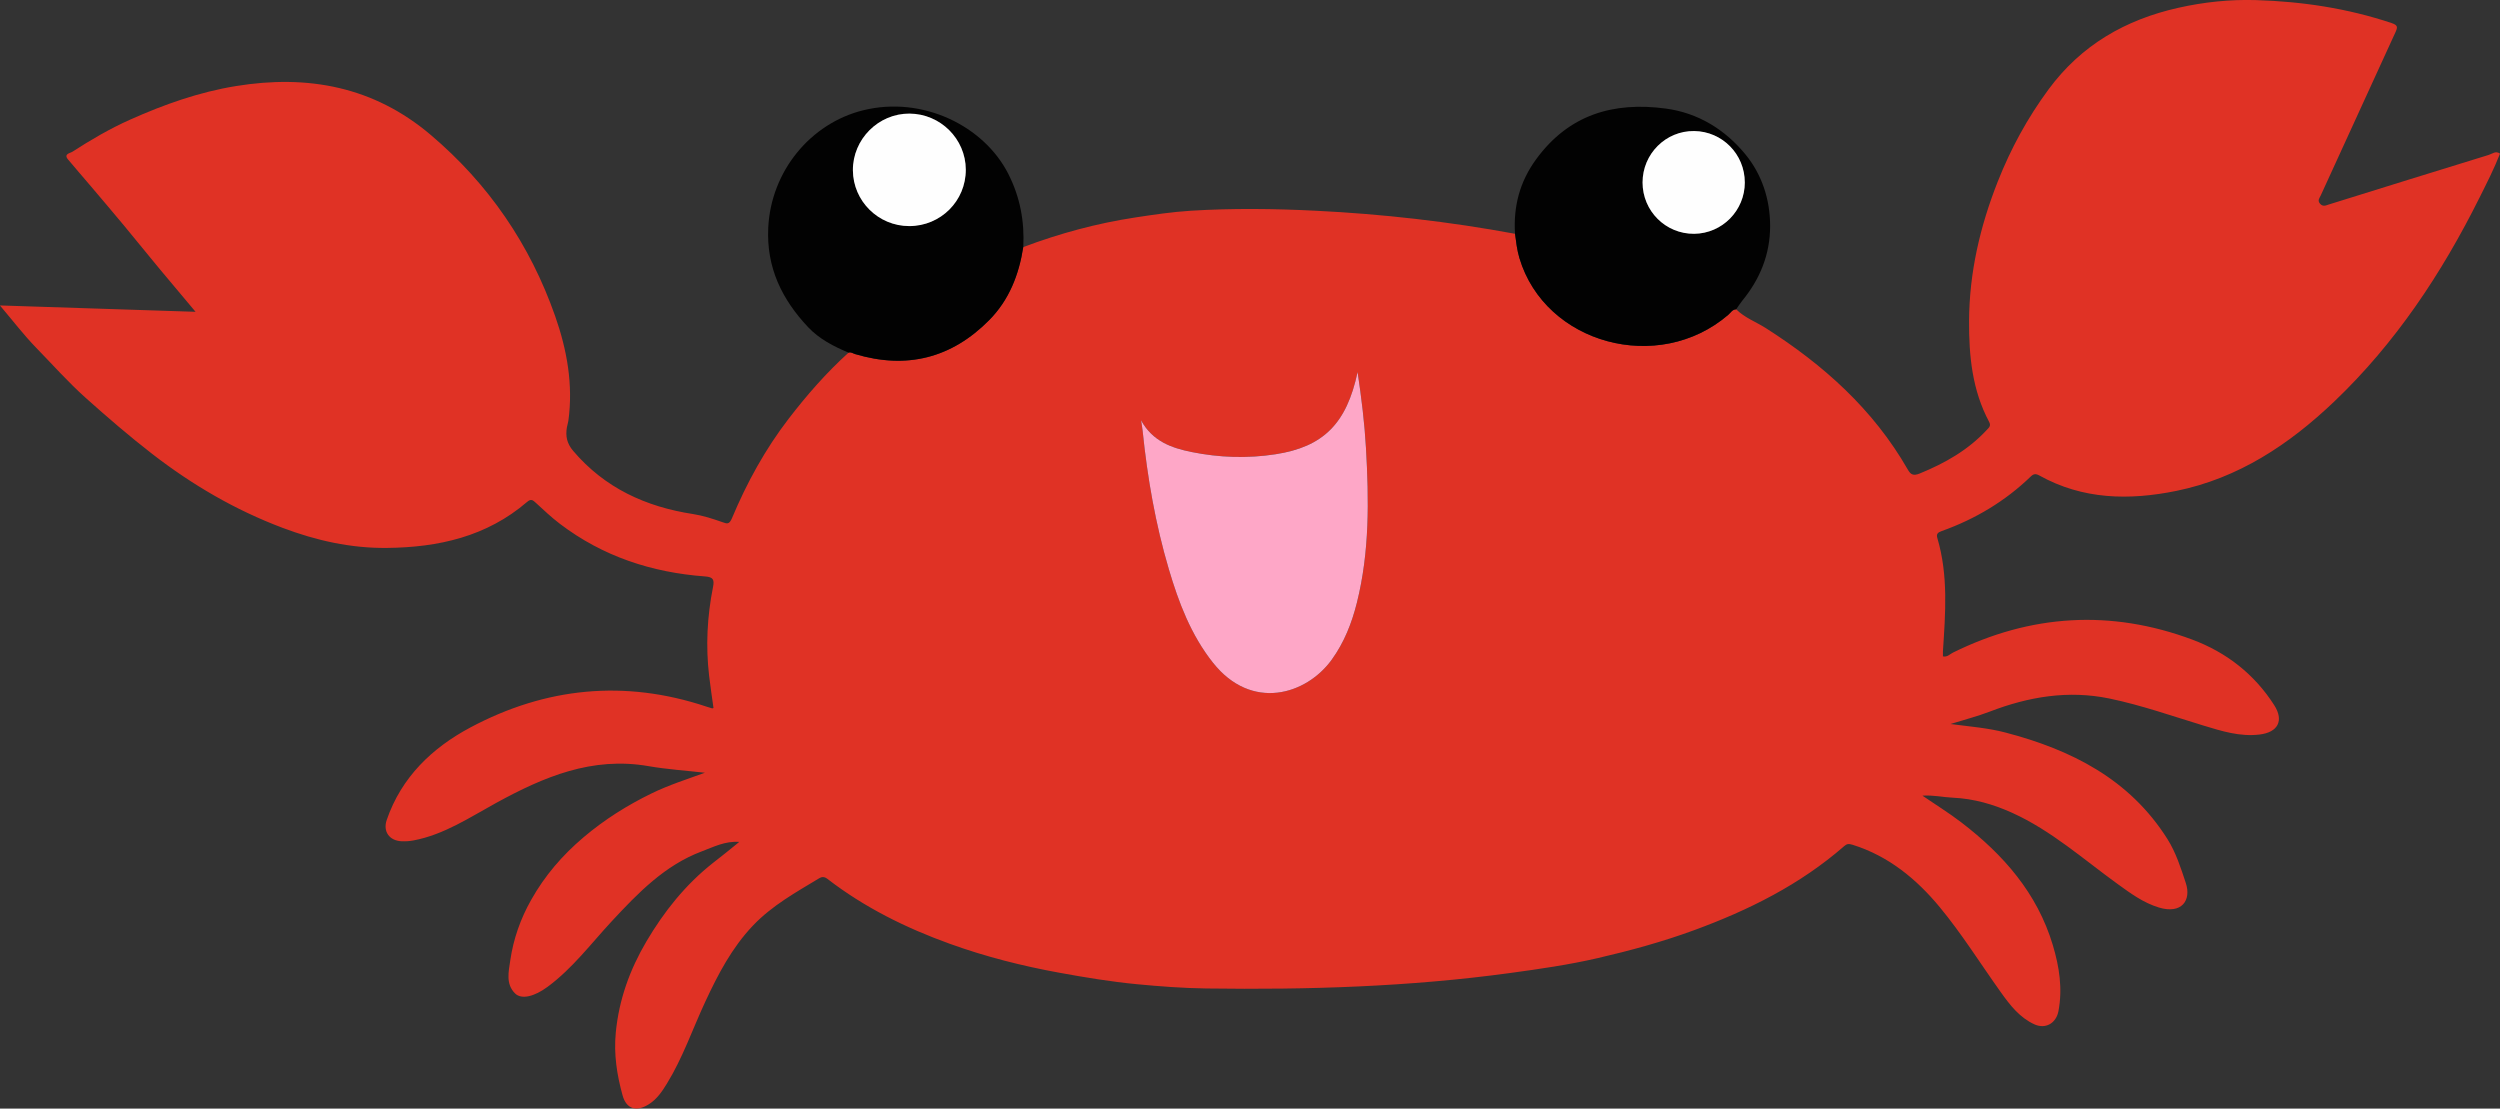
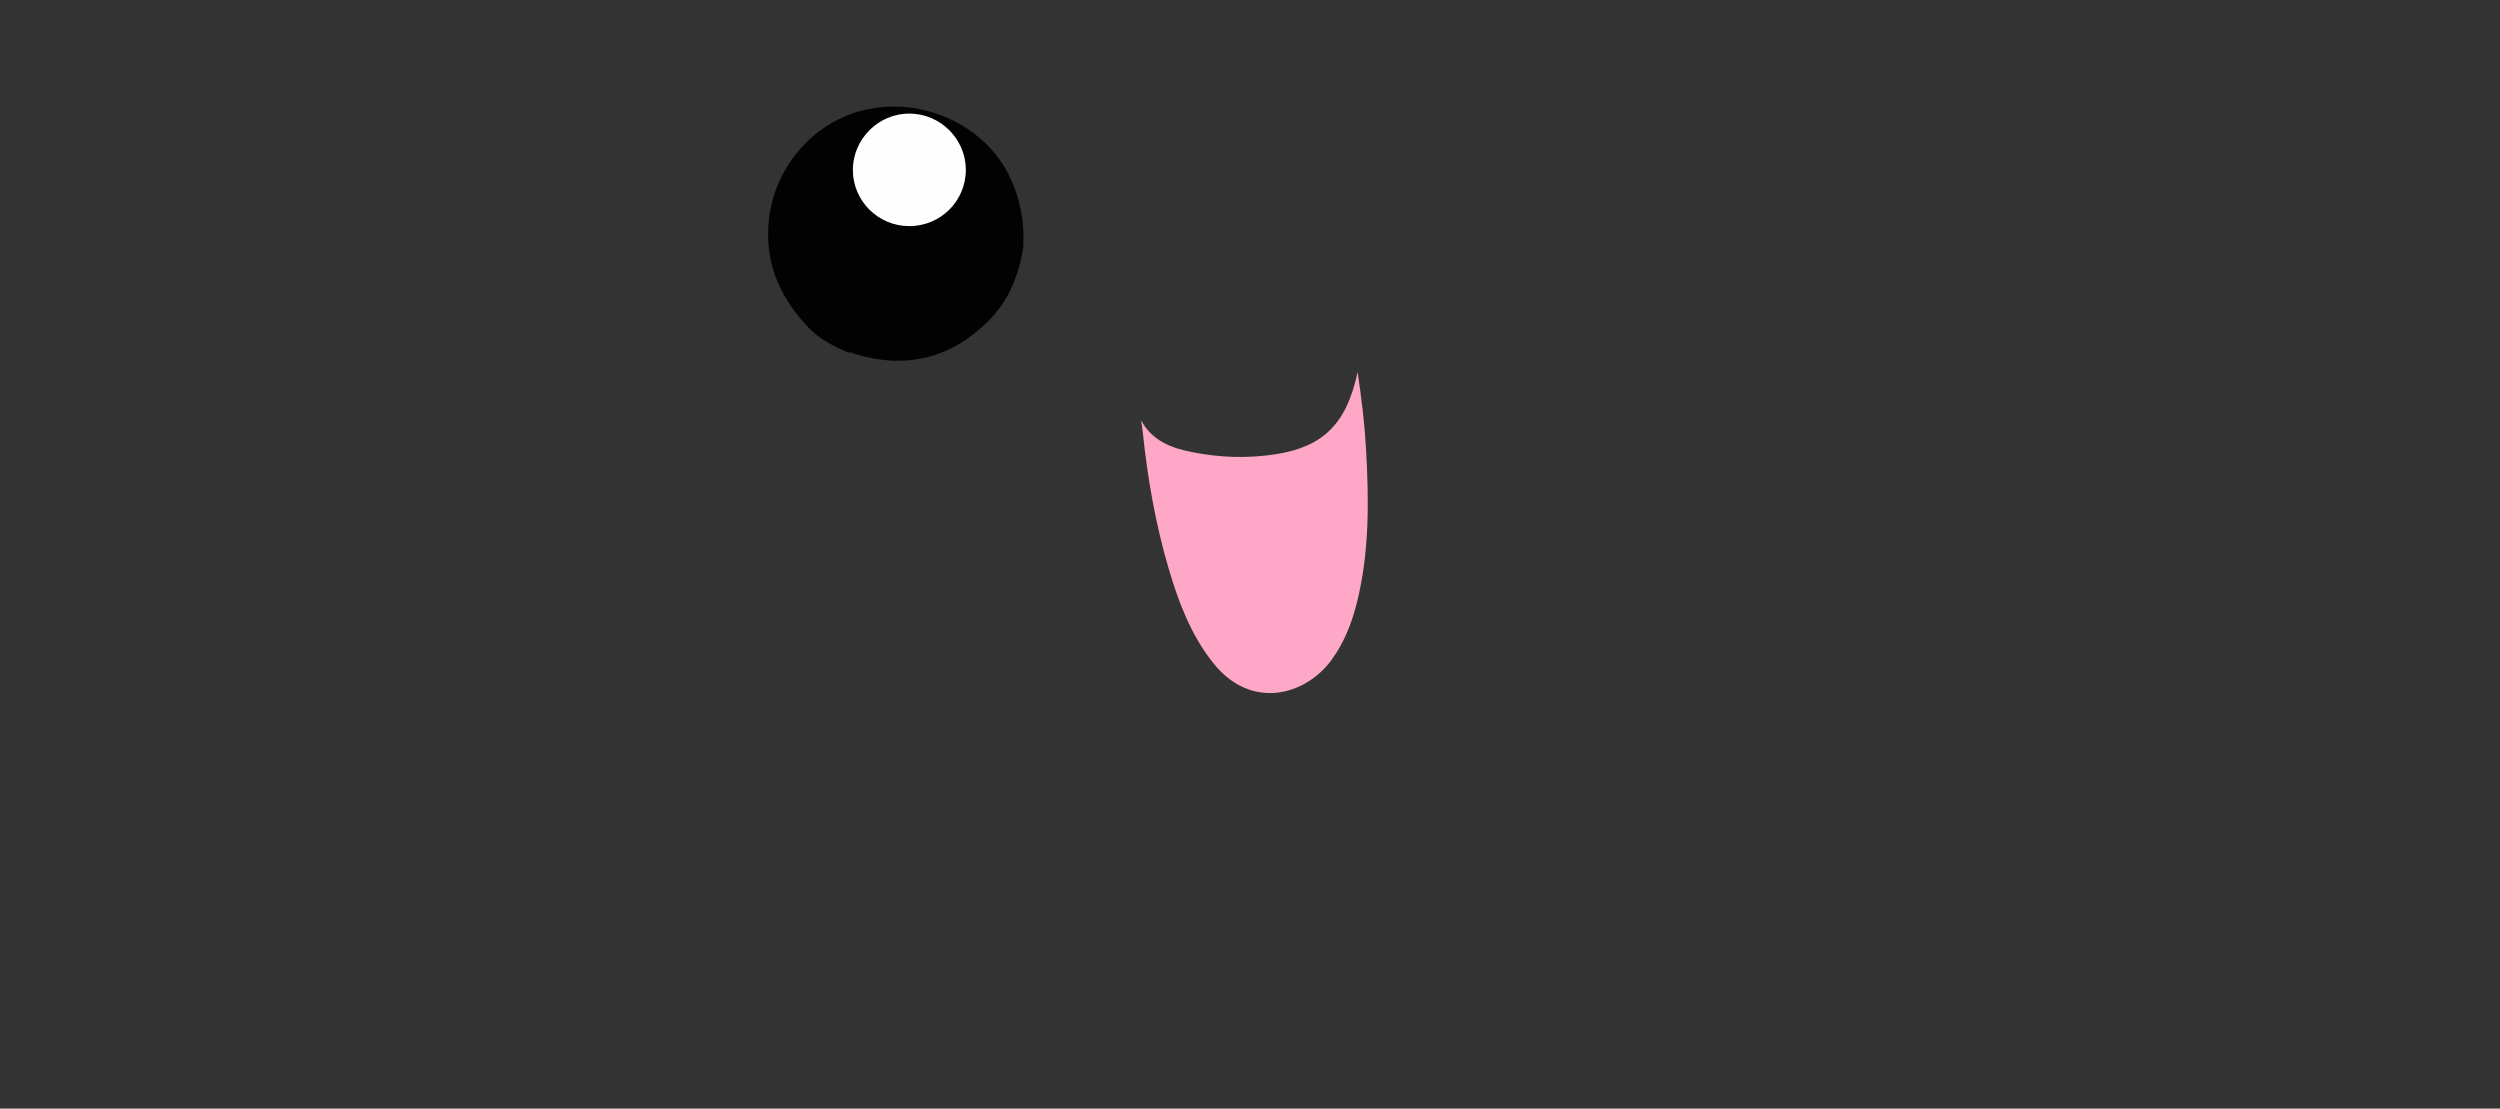
<svg xmlns="http://www.w3.org/2000/svg" id="Warstwa_2" data-name="Warstwa 2" viewBox="0 0 1258.37 558.01">
  <rect x="0" y="0" width="1258.37" height="558.01" fill="#333333" stroke="none" />
  <defs>
    <style>      .cls-1 {        fill: #020202;      }      .cls-2 {        fill: #fefefe;      }      .cls-3 {        fill: #fea7c7;      }      .cls-4 {        fill: #e03225;      }    </style>
  </defs>
  <g id="Warstwa_1-2" data-name="Warstwa 1">
    <g>
-       <path class="cls-4" d="M515.07,124.36c18.26-6.87,37.01-11.95,56.3-14.89,9.32-1.42,18.68-2.82,28.07-3.4,20.92-1.3,41.88-1.04,62.8,0,33.69,1.66,67.16,5.46,100.35,11.61,.55,4.11,1.01,8.21,2.21,12.22,12.93,43.26,70,58.76,105.14,28.55,1.21-1.04,2.04-2.72,3.97-2.75,4.26,4.25,9.94,6.29,14.89,9.44,29.03,18.5,54.11,40.91,71.44,71.14,1.37,2.38,2.56,3.48,6.04,2.06,12.7-5.19,24.33-11.77,33.75-21.92,1.12-1.21,2.27-2.06,1.19-4.07-8.51-15.95-10.2-33.21-10.09-50.95,.14-24.34,5.55-47.48,14.43-69.98,6.55-16.59,14.96-32.05,25.59-46.45,16.48-22.35,38.75-35.1,65.38-41.06,12.85-2.88,25.9-4.26,39.03-3.86,23.21,.7,46,4.13,68.14,11.52,3.4,1.13,3.18,2.18,2.03,4.7-12.58,27.37-25.12,54.76-37.62,82.17-.55,1.21-1.76,2.41-.36,4.05,1.51,1.76,3.05,.88,4.52,.42,26.82-8.32,53.6-16.73,80.45-24.94,1.7-.52,3.53-2.25,5.65-.63-2.91,7.5-6.64,14.81-10.31,22.15-19.01,38.09-42.26,73.21-73.22,102.71-22.63,21.56-48.16,38.52-79.4,44.89-23.72,4.83-47.05,4.43-68.93-7.75-1.78-.99-2.9-.88-4.33,.5-12.89,12.46-27.95,21.43-44.79,27.45-1.84,.66-2.89,1.35-2.24,3.53,5.58,18.78,4.06,37.93,2.82,57.05-.05,.82,0,1.65,0,2.51,2.19,.51,3.48-1.12,5.02-1.88,39.24-19.38,79.54-21.83,120.5-6.55,17.09,6.38,31.22,17.33,41.23,32.99,5,7.83,1.89,13.69-7.44,14.79-9.86,1.16-18.96-1.73-28.1-4.5-15.73-4.78-31.26-10.28-47.38-13.63-20.75-4.3-40.74-.93-60.29,6.6-6.14,2.36-12.56,3.99-19.74,6.23,9.77,1.28,18.83,1.97,27.61,4.27,33.19,8.7,62.49,23.39,81.55,53.56,4.33,6.86,6.77,14.55,9.31,22.26,2.84,8.66-2.09,15.75-13.57,12.27-7.81-2.37-14.23-7.11-20.71-11.79-17.31-12.51-33.38-26.91-53.06-35.84-9.47-4.3-19.38-7.18-30.01-7.65-4.86-.22-9.73-1.39-15.25-1.02,6.78,4.63,13.4,8.72,19.55,13.43,21.18,16.22,38.26,35.63,46.09,61.79,3.25,10.84,5,21.89,2.83,33.28-1.15,6.04-6.49,9.17-12.09,6.61-7.44-3.4-12.25-9.64-16.82-16.04-10.24-14.32-19.6-29.37-30.79-42.9-11.68-14.13-25.77-25.79-43.93-31.45-2.02-.63-2.91-.44-4.21,.69-22.23,19.38-48.07,32.24-75.57,42.32-15.86,5.82-32.13,10.26-48.47,14.04-14.49,3.35-29.35,5.49-44.18,7.51-50.75,6.93-101.71,8.48-152.86,7.77-11.7-.16-23.31-1.04-34.85-2.14-13.09-1.25-26.15-3.42-39.16-5.79-18.75-3.42-37.09-8.07-54.96-14.51-22.12-7.97-43.08-18.31-61.79-32.76-1.59-1.23-2.93-.97-4.05-.29-11.72,7.08-23.73,13.69-33.36,23.82-10.66,11.21-17.61,24.57-24.03,38.38-6.39,13.73-11.3,28.16-19.27,41.14-2.41,3.92-4.95,7.76-9.04,10.38-6.21,3.97-11.36,2.63-13.32-4.48-2.82-10.27-4.45-20.49-3.4-31.53,1.6-16.74,7.16-31.88,15.43-45.91,8.84-14.99,19.65-28.62,33.6-39.58,4.25-3.34,8.57-6.7,13.13-10.5-7.11-.52-12.9,2.52-18.78,4.72-18.74,7.03-32.18,20.99-45.41,35.22-10.48,11.29-19.76,23.75-32.32,33.02-6.52,4.81-13.07,6.57-16.35,3.3-4.75-4.73-3.26-10.79-2.4-16.7,1.59-10.82,5.16-20.89,10.51-30.38,6.82-12.13,15.63-22.4,26.32-31.47,10.54-8.93,21.98-16.12,34.28-22.12,8.61-4.2,17.72-7.1,26.85-10.41-9.49-1.08-19.06-1.7-28.45-3.33-28.3-4.91-52.58,5.36-76.6,18.51-13.33,7.3-26.24,15.99-41.66,18.9-1.99,.38-3.94,.49-5.94,.41-6.18-.26-9.51-4.91-7.5-10.75,7.4-21.48,22.82-36.25,42.09-46.52,37.91-20.21,77.7-24.23,118.84-10.5,.94,.31,1.89,.6,2.84,.88,.12,.04,.28-.07,.7-.18-.73-5.35-1.55-10.73-2.19-16.13-1.76-15.01-1-29.94,1.95-44.74,.74-3.72,.14-5.06-4.02-5.36-26.82-1.98-51.51-10.09-73.1-26.52-4.23-3.22-8.12-6.9-12.04-10.51-1.5-1.38-2.42-2.21-4.44-.46-20.3,17.44-44.6,22.88-70.55,23.14-18.15,.19-35.45-3.68-52.44-10.08-23.94-9.02-45.61-21.69-65.77-37.3-11.48-8.89-22.4-18.32-33.22-27.98-8.93-7.98-16.79-16.85-25.08-25.36-6.26-6.43-11.73-13.62-18.27-21.33,33.19,1.08,65.44,2.12,98.47,3.2-6.4-7.63-12.26-14.55-18.05-21.53-6.05-7.3-11.99-14.68-18.04-21.97-5.52-6.65-11.13-13.23-16.71-19.82-3.81-4.49-7.69-8.92-11.45-13.44-2.26-2.71,1.26-3.16,2.09-3.7,9.37-6.06,19.02-11.71,29.2-16.25,17.11-7.65,34.73-13.9,53.33-16.92,36.18-5.88,69.33,.28,97.99,24.58,29.18,24.73,50.02,55.22,62.65,91.22,5.95,16.97,9.12,34.49,6.66,52.62-.15,1.14-.57,2.23-.76,3.37-.73,4.41-.03,8.09,3.16,11.84,15.92,18.71,36.56,28.15,60.33,31.8,5.06,.78,9.9,2.37,14.71,4.05,2.37,.83,3.49,1.4,4.93-2.04,7.45-17.79,16.72-34.67,28.51-50,9.13-11.87,18.99-23.17,30.13-33.24,1.23-.44,2.19,.39,3.26,.71,25.91,7.75,48.51,2.11,67.5-17.08,10.03-10.13,15-22.86,17.16-36.78Zm59.29,87.19c.37,2.45,.65,3.92,.8,5.41,2.42,23.54,6.45,46.79,13.17,69.5,4.97,16.81,11.14,33.09,22.2,47.07,19.44,24.55,46.99,16.26,59.84-1.54,6.24-8.64,10.04-18.33,12.61-28.57,6.44-25.68,6.09-51.8,4.59-77.94-.72-12.52-2.24-24.97-4.22-38.22-5.5,25.95-17.23,37.66-41.31,41.38-14.1,2.18-28.27,1.71-42.23-1.12-10.08-2.04-19.66-5.39-25.45-15.98Z" />
      <path class="cls-1" d="M515.07,124.36c-2.17,13.92-7.13,26.65-17.16,36.78-18.99,19.19-41.6,24.83-67.5,17.08-1.07-.32-2.03-1.16-3.26-.71-7.51-3.13-14.78-6.88-20.39-12.83-13.16-13.98-21.03-29.97-20.07-50.01,1.36-28.43,21.21-52.57,47.74-59.15,29.98-7.43,60.82,7.89,73.05,31.91,5.99,11.76,8.25,23.96,7.59,36.93Zm-57.39-10.57c15.83,0,28.53-12.69,28.46-28.45-.07-15.44-12.8-28.09-28.35-28.16-15.64-.07-28.59,12.91-28.48,28.55,.1,15.49,12.81,28.06,28.38,28.06Z" />
-       <path class="cls-1" d="M873.9,155.7c-1.93,.03-2.76,1.71-3.97,2.75-35.14,30.21-92.21,14.71-105.14-28.55-1.2-4.01-1.66-8.11-2.21-12.22-.86-13.76,2.33-26.16,10.65-37.54,16.47-22.53,38.95-29.03,65.28-25.49,16.32,2.19,29.86,10.65,40.01,23.01,8.26,10.06,12.46,22.61,12.47,36.05,0,14.28-5.05,26.7-14.03,37.65-1.12,1.37-2.04,2.89-3.06,4.34Zm4.34-63.88c0-14.19-11.34-25.69-25.48-25.86-14.28-.17-25.97,11.46-25.98,25.87-.01,14.38,11.65,25.99,25.98,25.85,14.11-.14,25.49-11.68,25.49-25.85Z" />
      <path class="cls-3" d="M574.35,211.55c5.79,10.59,15.37,13.94,25.45,15.98,13.97,2.83,28.13,3.3,42.23,1.12,24.08-3.72,35.81-15.44,41.31-41.38,1.98,13.24,3.51,25.7,4.22,38.22,1.5,26.14,1.85,52.25-4.59,77.94-2.57,10.24-6.37,19.93-12.61,28.57-12.85,17.79-40.4,26.09-59.84,1.54-11.06-13.97-17.23-30.26-22.2-47.07-6.72-22.71-10.75-45.96-13.17-69.5-.15-1.49-.43-2.96-.8-5.41Z" />
      <path class="cls-2" d="M457.68,113.8c-15.57,0-28.27-12.56-28.38-28.06-.1-15.65,12.85-28.63,28.48-28.55,15.55,.07,28.28,12.72,28.35,28.16,.07,15.76-12.63,28.45-28.46,28.45Z" />
-       <path class="cls-2" d="M878.25,91.83c0,14.17-11.38,25.71-25.49,25.85-14.33,.14-25.99-11.46-25.98-25.85,.01-14.4,11.7-26.04,25.98-25.87,14.15,.17,25.48,11.67,25.48,25.86Z" />
    </g>
  </g>
</svg>